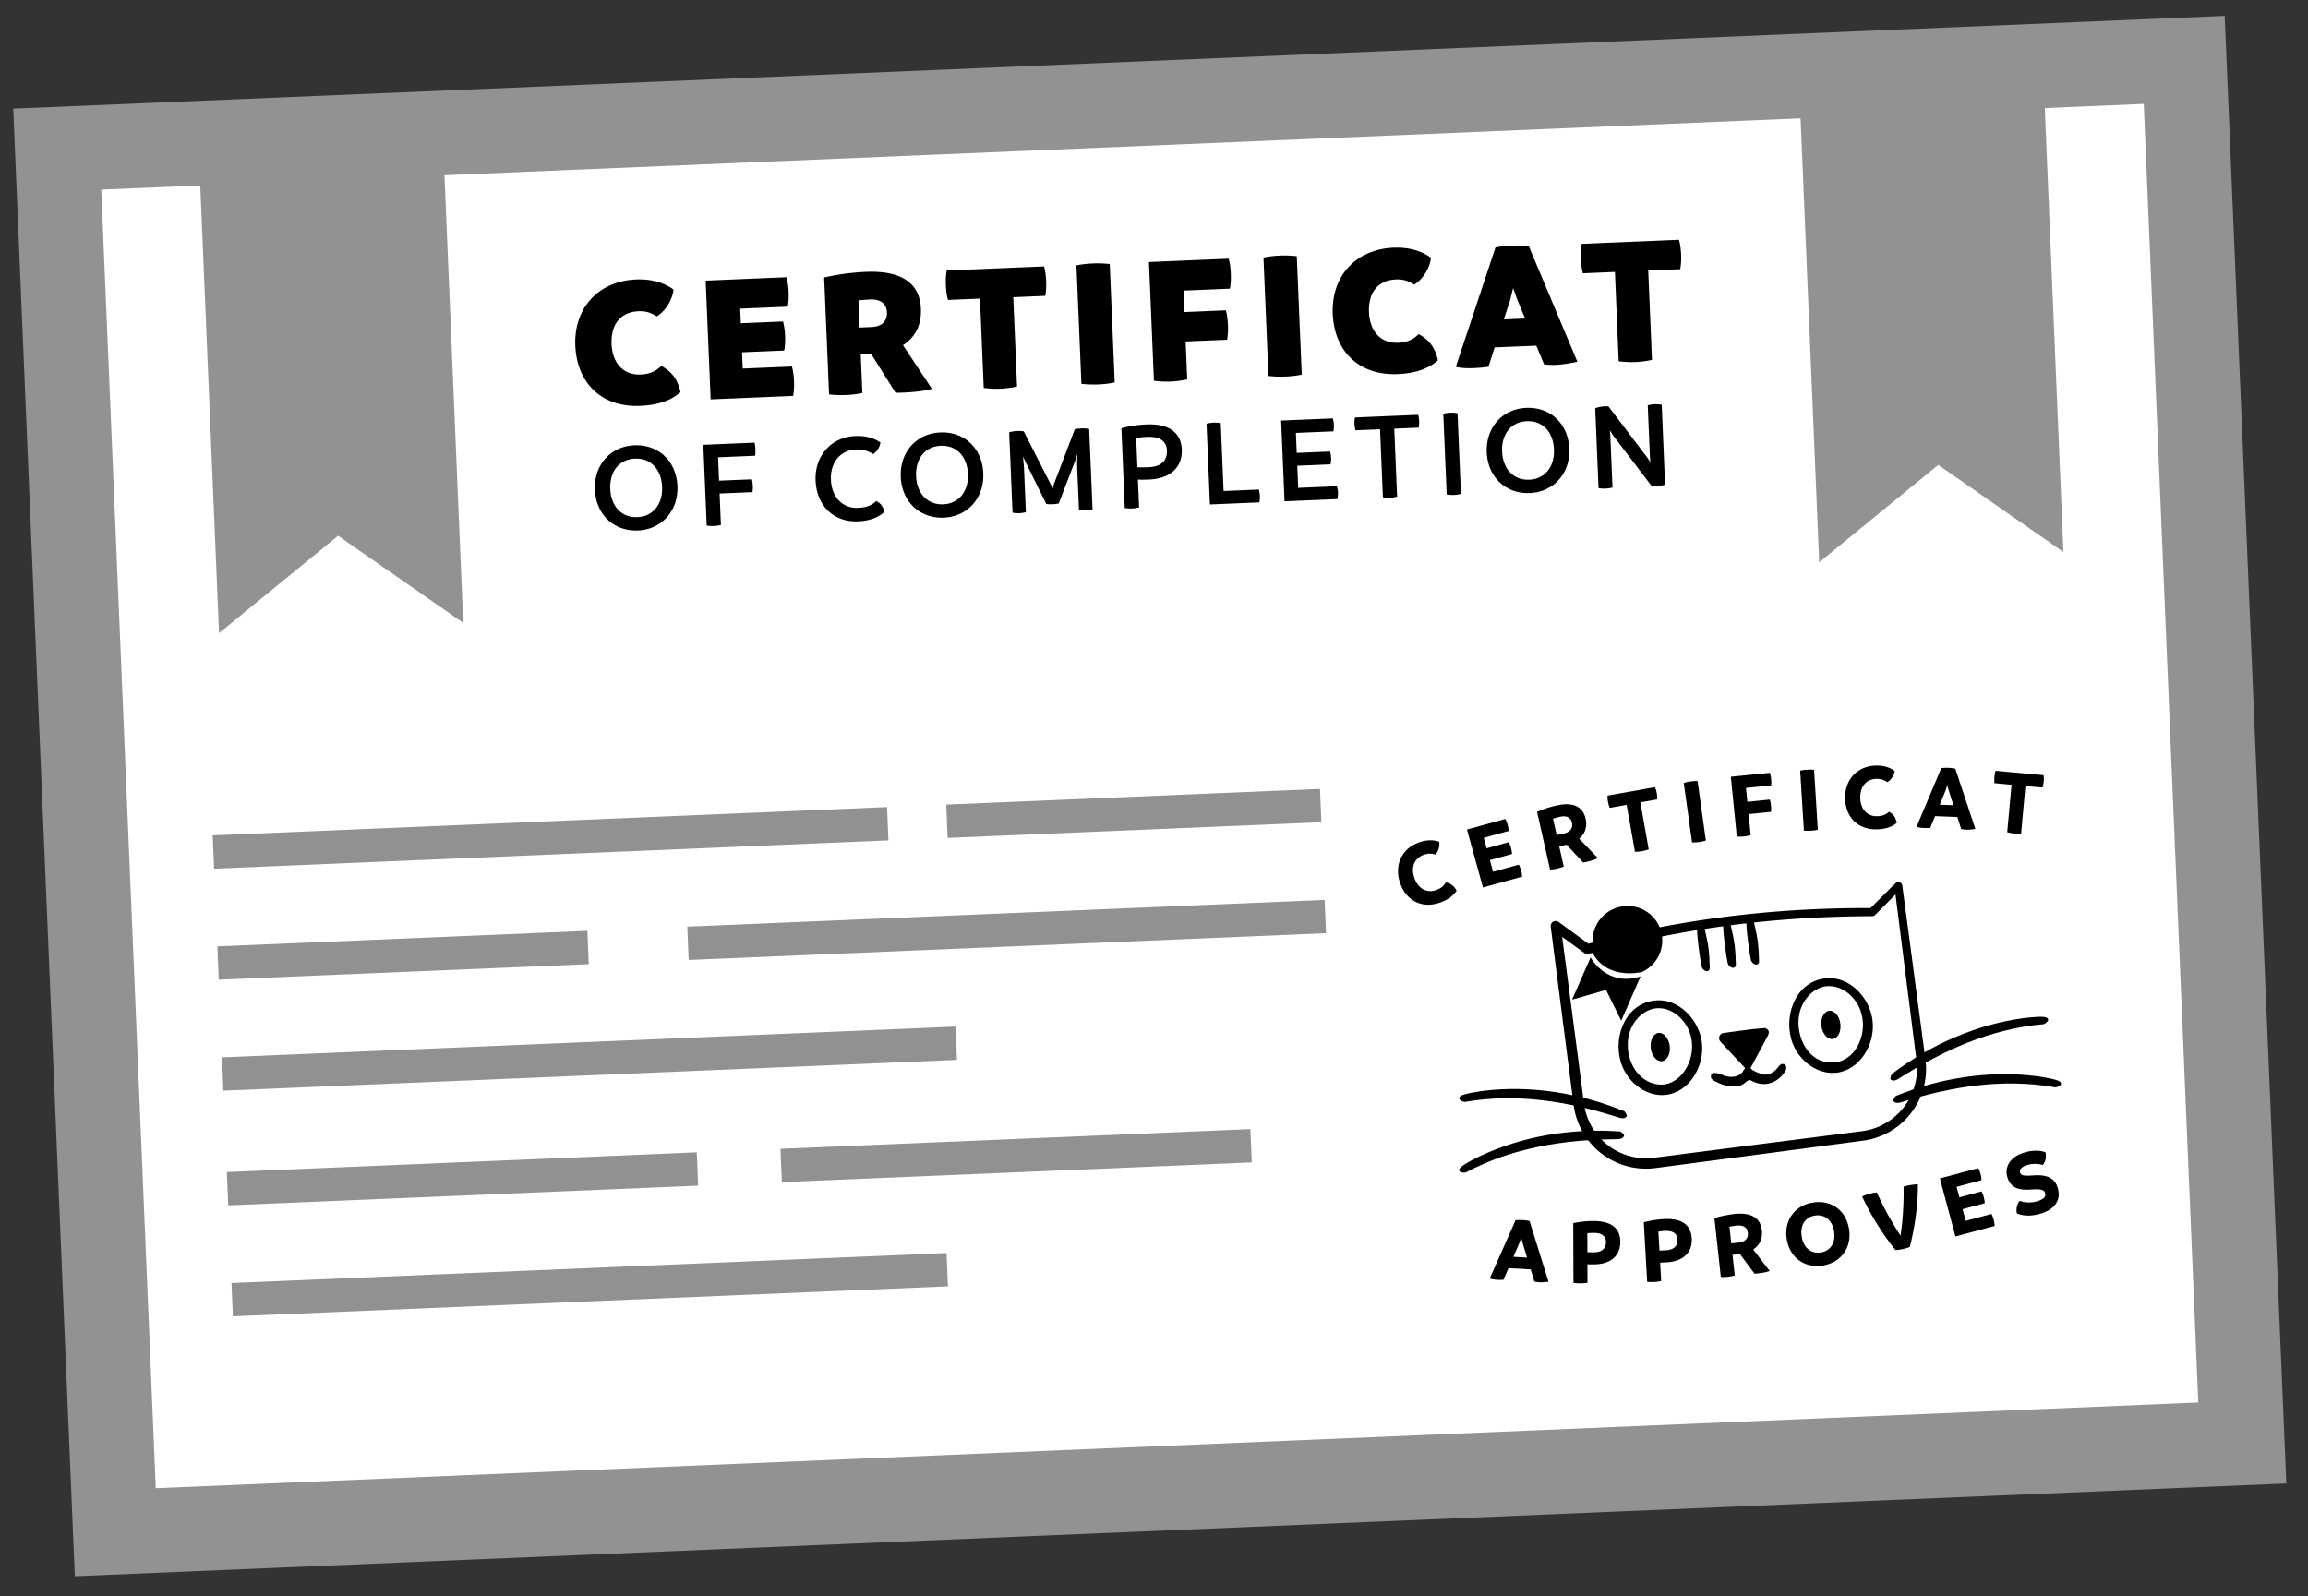
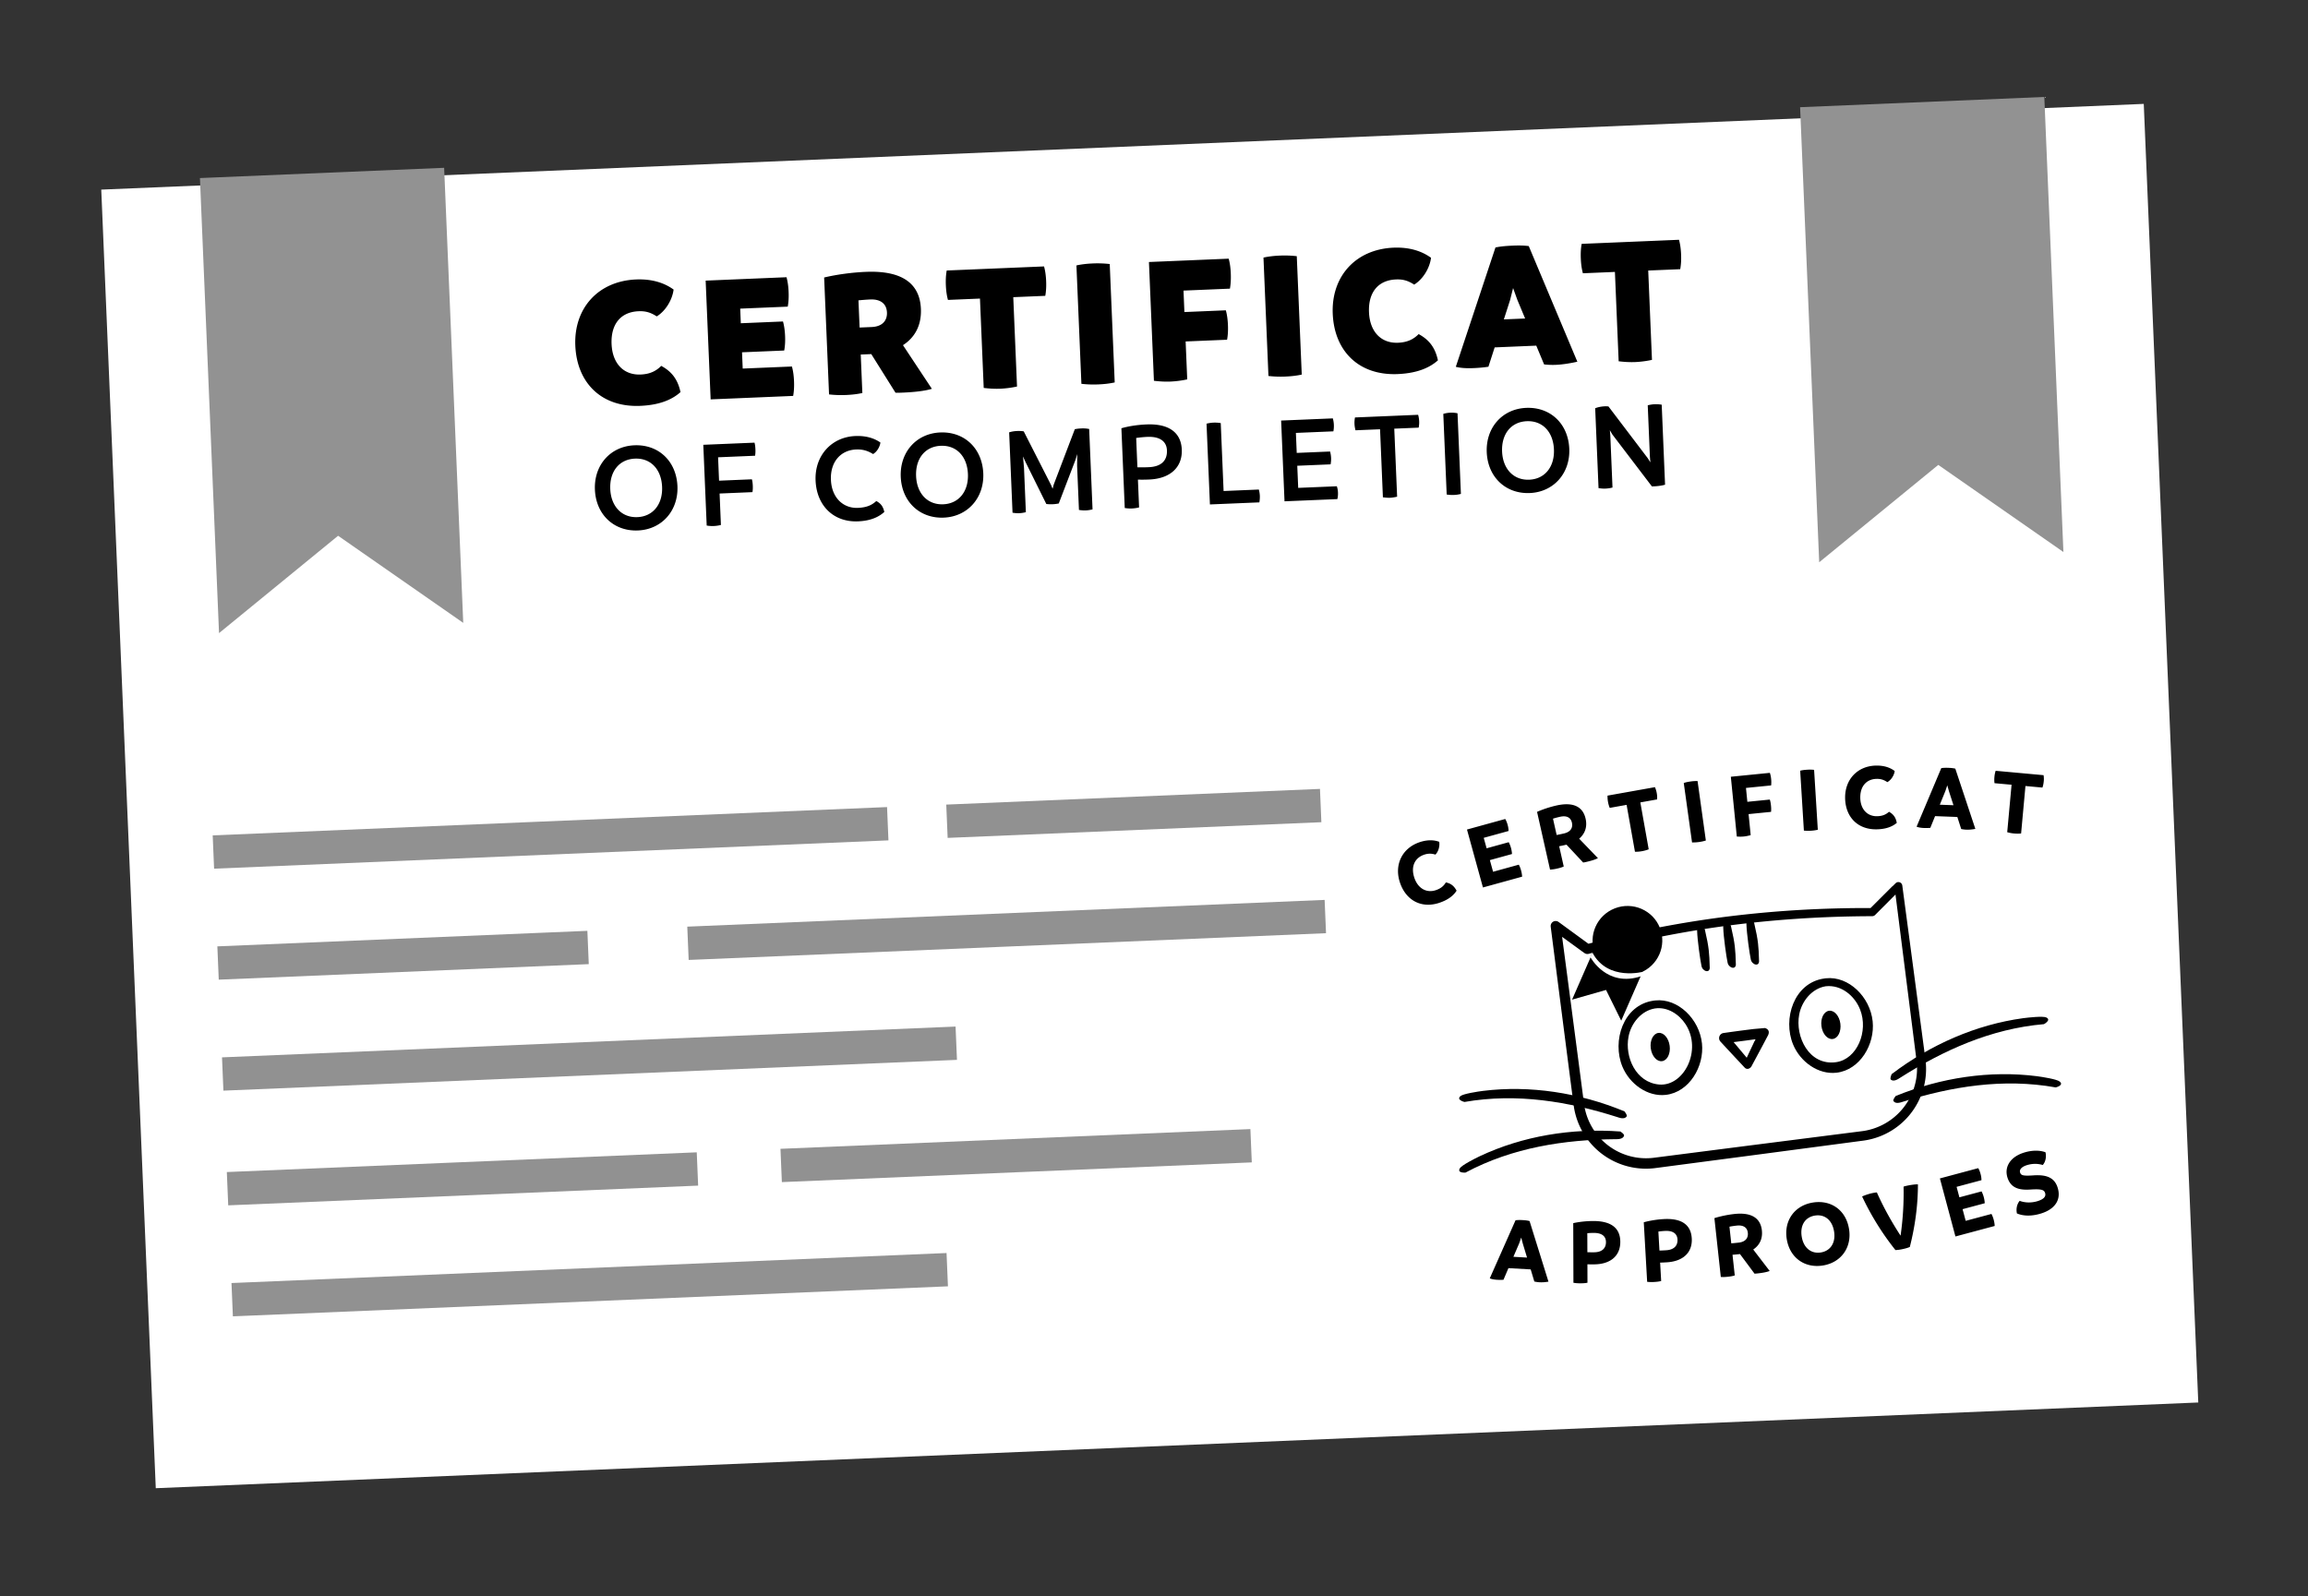
<svg xmlns="http://www.w3.org/2000/svg" viewBox="0 0 545 377" fill-rule="evenodd" clip-rule="evenodd" stroke-linejoin="round" stroke-miterlimit="1.414">
  <rect x="0" y="0" width="545" height="377" fill="#333333" stroke="none" />
  <path fill="none" d="M0 0h545v377H0z" />
-   <path d="M525.329 3.741L3.124 25.658l14.547 346.601 522.205-21.917L525.329 3.741z" fill="#929292" />
  <path d="M506.217 24.537L23.911 44.78l12.872 306.683 482.306-20.243-12.872-306.683z" fill="#fff" />
  <path d="M448.274 209.246l-6.179 6.166c-23.82-.029-46.202 2.952-67.245 8.734l-7.507-5.46 5.475 42.145a15.998 15.998 0 0 0 17.927 13.806l49.061-6.373a15.999 15.999 0 0 0 13.806-17.928l-5.338-41.09z" fill="#fff" />
  <path d="M448.499 208.342l.15.051.14.077.125.099.106.119.085.135.06.148.033.155 1.925 14.443 3.541 26.634.026.207.024.21.021.211.019.21.016.211.014.21.01.21.009.21.005.211.003.21.001.21-.002.209-.005.21-.007.209-.01.209-.012.209-.015.209-.018.208-.02.208-.022.207-.025.207-.028.207-.03.207-.033.206-.035.205-.037.205-.041.204-.042.204-.045.204-.048.203-.05.202-.052.201-.055.201-.057.201-.06.199-.063.199-.064.198-.067.197-.07.197-.072.196-.074.195-.077.194-.079.193-.053.124-.029.068-.084.191-.086.191-.089.189-.091.189-.093.187-.096.186-.098.186-.101.184-.103.183-.105.182-.108.181-.109.179-.113.179-.114.177-.117.176-.119.175-.121.173-.124.172-.126.171-.128.169-.13.168-.132.166-.134.164-.136.162-.138.161-.14.158-.141.157-.143.155-.145.152-.147.151-.148.149-.151.147-.152.145-.153.143-.155.141-.157.14-.158.137-.16.135-.162.133-.163.131-.165.129-.166.127-.167.124-.169.123-.171.121-.172.118-.173.116-.175.115-.176.112-.177.11-.179.107-.18.106-.181.103-.183.101-.184.099-.185.097-.186.094-.187.092-.189.09-.19.088-.19.085-.192.083-.193.081-.194.078-.195.076-.196.074-.197.071-.198.069-.199.067-.2.064-.201.061-.202.06-.202.057-.204.054-.204.052-.205.049-.206.047-.207.045-.207.042-.208.039-.209.037-.209.034-.21.032-.208.029-27.044 3.579-21.025 2.766-.985.129-.209.026-.212.024-.213.021-.212.018-.213.016-.212.013-.213.011-.212.007-.212.006-.212.002h-.212l-.212-.002-.211-.005-.212-.008-.211-.011-.21-.012-.211-.016-.21-.018-.21-.021-.209-.023-.209-.026-.209-.028-.208-.031-.208-.033-.207-.036-.207-.038-.206-.041-.206-.044-.205-.046-.204-.048-.204-.051-.204-.053-.202-.056-.202-.058-.201-.061-.201-.063-.2-.066-.198-.068-.199-.071-.197-.073-.196-.075-.196-.078-.195-.08-.193-.083-.193-.085-.192-.088-.191-.089-.19-.093-.189-.094-.188-.097-.186-.1-.186-.101-.184-.104-.184-.107-.182-.108-.181-.111-.18-.114-.178-.116-.177-.118-.176-.12-.175-.122-.173-.125-.172-.128-.171-.129-.169-.132-.167-.133-.165-.136-.163-.137-.162-.139-.159-.141-.158-.143-.156-.145-.154-.146-.151-.148-.15-.15-.148-.152-.146-.153-.144-.155-.142-.157-.14-.158-.138-.16-.136-.161-.134-.163-.132-.165-.129-.166-.128-.167-.125-.17-.124-.17-.121-.172-.106-.155-.013-.019-.117-.175-.114-.176-.113-.178-.11-.179-.108-.18-.106-.182-.104-.183-.101-.184-.099-.185-.097-.187-.095-.188-.092-.189-.09-.19-.088-.191-.085-.193-.083-.193-.081-.195-.078-.195-.076-.197-.074-.198-.071-.198-.069-.2-.066-.2-.064-.202-.062-.202-.059-.204-.057-.204-.054-.205-.052-.205-.049-.207-.046-.207-.045-.208-.041-.209-.039-.21-.037-.21-.034-.211-.031-.212-.029-.208-1.336-10.332-2.443-19-1.639-12.824-.008-.196.024-.194.056-.188.086-.176.114-.159.138-.138.16-.113.176-.085.187-.054.194-.023.195.009.191.042.181.073.166.101 7.052 5.148.451-.121.498-.133.497-.131.498-.131.499-.129.499-.129.5-.127.5-.126.5-.126.501-.124.502-.123.502-.122.502-.121.504-.121.503-.119.504-.118.505-.117.504-.115.506-.115.506-.114.506-.113.507-.112.508-.11.508-.11.508-.109.509-.107.322-.067.188-.039.509-.106.511-.104.511-.103.511-.101.512-.101.513-.1.513-.099.513-.098.514-.096.515-.096.514-.094.516-.094.516-.092.516-.092.517-.09.517-.089.518-.088.519-.087.519-.086.519-.085.52-.084.52-.083.521-.082.521-.081.522-.08.523-.078.523-.078.523-.076.524-.076.524-.074.525-.073.525-.073.526-.071.527-.07.526-.069.528-.068.528-.067.528-.065.529-.065.529-.064.53-.062.53-.062.531-.06.532-.06.532-.058.532-.057.533-.056.533-.055.534-.054.534-.053.535-.052.536-.051.536-.049.536-.049.537-.047.537-.047.538-.045.539-.044.539-.044.539-.042.54-.041.541-.04.541-.038.541-.038.542-.037.23-.015.313-.02.543-.035.543-.033.544-.032.545-.031.545-.03.545-.029.546-.027.547-.027.547-.025.548-.025.548-.023.548-.023.549-.021.55-.02.55-.019.551-.018.551-.016.552-.016.552-.015.553-.013.553-.012.554-.012.554-.01.555-.009.555-.008.556-.007.556-.006.557-.004.557-.004.558-.002.558-.002h.559l.56.001.161.001v.001l5.164-5.153.017.019.737-.73.236.236-.236-.236.122-.103.138-.08.024-.009.125-.047.157-.029.159-.002.158.025zm-5.726 7.749l-.114.098-.128.078-.139.058-.147.036-.15.012-.557.001-.556.003-.555.004-.554.005-.554.006-.553.007-.553.009-.553.009-.552.01-.551.012-.551.013-.55.013-.55.015-.549.016-.548.017-.549.018-.547.019-.547.021-.547.021-.546.023-.545.023-.545.025-.544.025-.544.027-.544.028-.542.029-.543.03-.541.031-.542.032-.54.033-.541.035-.539.035-.539.037-.539.037-.31.022-.228.017-.538.039-.537.041-.536.041-.536.043-.535.044-.535.045-.535.046-.534.047-.533.048-.533.049-.532.05-.532.052-.531.052-.531.053-.53.055-.53.055-.529.057-.529.058-.528.058-.528.06-.527.061-.526.062-.526.063-.526.064-.525.065-.525.066-.524.068-.523.068-.523.069-.522.071-.522.071-.522.073-.521.073-.52.075-.52.075-.519.077-.519.078-.519.079-.517.08-.518.081-.517.082-.516.083-.516.084-.515.085-.515.086-.514.087-.514.089-.513.089-.513.09-.512.092-.512.092-.511.094-.51.094-.511.096-.509.097-.509.097-.509.099-.508.1-.508.101-.507.101-.507.103-.506.104-.505.105-.505.106-.505.107-.185.04-.319.068-.504.109-.503.11-.503.11-.502.112-.501.113-.502.114-.5.115-.5.116-.5.117-.499.118-.499.119-.498.12-.498.121-.497.122-.497.123-.496.124-.495.126-.496.126-.494.127-.494.128-.494.13-.493.13-.493.131-.492.133-.492.133-.491.135-.492.135-.169.033-.173.008-.171-.018-.167-.043-.159-.068-.147-.091-.009.013-5.288-3.846 1.333 10.1 2.492 18.99 1.347 10.329.025.185.027.182.029.18.032.18.033.18.036.178.038.179.04.177.043.177.044.176.047.176.049.174.05.174.053.174.055.172.057.172.059.171.062.17.063.169.065.168.067.167.07.167.071.166.073.164.075.164.078.163.079.161.081.161.083.16.085.159.087.157.089.157.091.155.092.155.095.153.096.152.099.151.1.149.011.017.091.132.103.147.106.147.107.145.109.143.111.143.112.141.115.139.116.139.118.137.119.136.122.134.123.133.125.131.126.13.128.129.13.127.132.125.133.124.135.123.136.121.138.119.14.118.141.116.143.115.145.113.146.111.147.109.148.107.15.105.15.104.152.101.153.099.154.098.154.095.156.093.157.092.158.089.159.087.16.086.16.083.162.081.163.079.163.078.164.075.165.073.166.071.167.069.168.067.168.065.169.063.17.06.17.059.171.056.172.055.172.052.173.05.174.049.174.046.174.043.176.042.175.04.177.037.176.035.177.034.178.031.178.028.178.027.179.025.179.022.18.02.18.018.18.016.18.013.181.012.181.009.181.007.181.005.181.002h.182l.182-.002.182-.004.182-.006.182-.009.182-.011.182-.013.182-.016.183-.018.182-.02.186-.023.985-.127 21.027-2.696 27.054-3.448.187-.025.183-.026.182-.029.181-.031.181-.034.18-.035.18-.038.179-.04.179-.042.177-.044.177-.047.176-.048.176-.051.175-.052.174-.055.173-.057.172-.059.172-.062.171-.063.17-.065.169-.067.168-.07.167-.071.166-.073.166-.076.164-.077.163-.08.163-.081.161-.083.161-.085.159-.088.158-.089.157-.091.156-.093.155-.095.154-.097.152-.098.152-.101.15-.102.149-.104.147-.106.147-.108.145-.11.144-.112.142-.113.142-.115.139-.117.139-.119.137-.12.136-.123.134-.124.133-.125.132-.128.13-.129.128-.131.127-.132.125-.134.124-.136.123-.138.12-.139.12-.141.117-.142.116-.145.114-.145.113-.147.11-.149.109-.149.106-.151.105-.152.102-.153.101-.154.099-.155.096-.156.095-.157.092-.159.091-.159.088-.16.087-.161.084-.163.083-.163.08-.164.078-.165.076-.165.074-.167.026-.059.047-.108.07-.169.068-.169.066-.169.063-.171.062-.171.06-.172.057-.173.056-.173.053-.174.051-.175.049-.175.047-.176.045-.176.043-.177.04-.178.038-.178.036-.178.034-.179.032-.18.03-.179.027-.181.025-.18.023-.181.021-.182.019-.181.016-.182.014-.183.012-.182.01-.183.007-.183.005-.183.003-.184.001-.183-.001-.184-.004-.184-.006-.184-.009-.184-.01-.185-.013-.184-.016-.184-.017-.184-.02-.185-.023-.187-3.38-26.651-1.59-12.564-4.816 4.836z" />
  <path d="M350.212 257.628c11.09-1.362 22.685.425 33.382 4.838 0 0 .713.871.521 1.183-.501.813-1.829.294-2.258.155-11.395-3.623-23.606-5.725-36.043-3.559 0 0-2.016-.48-.937-1.388.652-.549 4.099-1.072 5.335-1.229zM349.414 273.063c10.108-4.761 21.681-6.688 33.221-5.841 0 0 .95.605.865.961-.222.929-1.646.851-2.097.854-11.956.121-24.212 1.942-35.348 7.887 0 0-2.066.175-1.325-1.025.448-.726 3.559-2.3 4.684-2.836zM400.755 219.896c-.175-1.297 1.667-1.498 1.857-.206.939 3.982 1.029 5.586 1.107 8.555.222 1.796-1.781 1.199-1.956-.218-.259-1.143-.958-6.034-1.008-8.131zM406.92 219.095c-.176-1.297 1.667-1.498 1.856-.206.939 3.982 1.029 5.587 1.108 8.555.222 1.796-1.781 1.199-1.957-.217-.258-1.144-.957-6.035-1.007-8.132zM412.397 218.338c-.175-1.297 1.668-1.498 1.857-.206.939 3.982 1.029 5.587 1.107 8.555.222 1.796-1.781 1.199-1.956-.217-.258-1.144-.957-6.035-1.008-8.132z" fill-rule="nonzero" />
-   <path d="M412.688 251.529l-5.622-6.359 9.433-1.225-3.811 7.584z" />
  <path d="M414.098 243.019l2.672-.233c1.128.361.963 1.177.75 1.672l-1.262 2.386c-.911 1.702-1.822 3.404-2.737 5.104 0 0-.639.843-1.422.304 0 0-.097-.093-.195-.197l-2.11-2.254-2.745-2.952-.843-.918a1.222 1.222 0 0 1 .705-1.957s1.46-.208 2.45-.344c1.578-.216 3.158-.415 4.737-.611zm.317 2.434c-2.368.321-2.367.321-4.737.62l-.312.037 1.962 2.335 1.136 1.362c.614-1.314 1.235-2.626 1.852-3.939 0 0 .359-.452.099-.415z" fill-rule="nonzero" />
  <path d="M390.73 237.229c4.792-.622 9.267 3.375 9.987 8.92.72 5.546-2.585 10.554-7.376 11.176-4.792.622-9.267-3.375-9.987-8.92-.721-5.546 2.585-10.554 7.376-11.176z" fill="#fff" />
  <path d="M390.752 238.168c-3.15.536-5.573 3.41-6.198 6.638-.939 4.848 1.755 10.852 7.231 11.321 5.841.5 10.222-8.102 6.243-14.232-1.547-2.382-4.309-4.183-7.276-3.727zm.109-1.896c5.369-.572 10.425 4.394 11.034 10.157.573 5.416-2.973 11.492-8.525 12.142-4.293.503-8.552-2.54-10.26-6.661-2.496-6.022.156-14.589 7.374-15.59.126-.015.252-.032.377-.048z" fill-rule="nonzero" />
  <path d="M431.036 231.994c4.791-.623 9.266 3.374 9.986 8.92.721 5.546-2.585 10.553-7.376 11.176-4.792.622-9.267-3.375-9.987-8.921-.72-5.545 2.585-10.553 7.377-11.175z" fill="#fff" />
  <path d="M431.057 232.933c-3.15.535-5.573 3.409-6.198 6.637-1.017 5.253 2.317 12.186 8.721 11.277 4.917-.698 7.708-7.251 5.648-12.449-1.28-3.231-4.442-5.864-8.072-5.48l-.099.015zm.11-1.896c5.368-.572 10.424 4.394 11.034 10.156.572 5.417-2.974 11.493-8.526 12.143-4.293.502-8.552-2.541-10.26-6.661-2.496-6.022.156-14.589 7.375-15.59.125-.015.251-.033.377-.048z" fill-rule="nonzero" />
  <path d="M431.908 238.708c1.233-.16 2.428 1.203 2.667 3.043.239 1.84-.568 3.464-1.801 3.625-1.233.16-2.429-1.204-2.668-3.044-.239-1.84.569-3.464 1.802-3.624zM391.602 243.943c1.233-.16 2.429 1.204 2.668 3.044.239 1.84-.568 3.464-1.802 3.624-1.233.16-2.428-1.204-2.667-3.044-.239-1.84.568-3.464 1.801-3.624z" />
-   <path d="M412.958 251.956c1.032.157-.614.423 2.954 1.68 1.578.556 3.237-.426 4.208-1.951l.581-.43.686.074.01.006.416.552-.07.713c-1.412 2.768-4.721 4.523-8.153 2.63-1.122-.62-1.346 1.043-3.324 1.311-2.003.272-4.082-.445-5.835-1.493l-.44-.568.071-.701.541-.42c2.148.152 1.908.667 3.51.902 1.414.208 3.015-.161 3.634-1.574 0 0 .432-.714 1.211-.731z" fill-rule="nonzero" />
  <g fill-rule="nonzero">
    <path d="M477.724 240.463c-11.07 1.516-21.824 6.207-31.038 13.206 0 0-.467 1.025-.202 1.277.692.658 1.844-.183 2.224-.427 10.09-6.414 21.359-11.566 33.936-12.649 0 0 1.828-.979.553-1.581-.772-.365-4.238.01-5.473.174zM481.041 254.169c-11.083-1.418-22.687.31-33.406 4.669 0 0-.718.868-.528 1.18.497.815 1.828.303 2.258.167 11.413-3.565 23.635-5.605 36.06-3.376 0 0 2.019-.47.945-1.384-.65-.552-4.094-1.093-5.329-1.256z" />
  </g>
  <g>
    <path d="M389.257 226.345l-11.604-4.974-6.429 14.708 8.022-2.287 3.582 7.26 6.429-14.707z" />
    <path d="M391.967 219.149c1.646 4.202-.457 8.951-4.692 10.6-4.236 1.649-9.01-.424-10.656-4.626-1.646-4.201.456-8.951 4.692-10.6 4.235-1.649 9.01.424 10.656 4.626z" />
  </g>
  <path d="M388.137 229.463s-8.434 2.372-12.083-4.429l-.528.975s3.87 7.371 12.14 4.491l.471-1.037z" fill="#fff" />
  <g fill-rule="nonzero">
    <path d="M339.868 213.216c2.393-.792 3.5-1.951 4.082-2.865-.613-1.148-1.36-1.716-2.534-1.956-.449.754-1.072 1.403-2.394 1.841-2.162.716-4.208-.4-5.056-2.961-.868-2.623.101-4.69 2.367-5.441.882-.291 1.672-.297 2.629-.008.742-.782 1.052-2.025.887-3.018-1.146-.436-2.698-.551-4.586.074-4.156 1.376-6.086 5.322-4.697 9.519 1.39 4.197 5.021 6.232 9.302 4.815zM358.643 204.207l-6.074 1.674-.758-2.75 5.222-1.439a6.388 6.388 0 0 0-.233-1.426 6.537 6.537 0 0 0-.537-1.366l-5.221 1.439-.681-2.472 5.86-1.615a5.492 5.492 0 0 0-.217-1.454c-.129-.468-.313-.968-.564-1.38l-9.036 2.49 3.771 13.682 9.249-2.549c-.023-.498-.115-1-.244-1.469a6.508 6.508 0 0 0-.537-1.365zM372.896 198.067c1.314-1.111 1.974-2.709 1.523-4.715-.605-2.696-2.724-4.056-6.908-3.115-1.531.344-3.261.914-4.557 1.5l3.064 13.631a8.901 8.901 0 0 0 1.668-.239c.539-.121 1.073-.264 1.567-.488l-1.076-4.788c.544-.1 1.083-.221 1.579-.333l.151-.034 3.938 4.214c.242-.032.544-.1.824-.163.949-.213 1.992-.515 2.66-.87l-4.433-4.6zm-6.183-4.728a22.098 22.098 0 0 1 1.668-.443c1.596-.359 2.537.2 2.804 1.387.252 1.121-.213 2.177-1.896 2.555a46.83 46.83 0 0 1-1.708.362l-.868-3.861zM391.216 187.307a5.556 5.556 0 0 0-.43-1.405l-11.187 1.994c-.023.499.019.985.108 1.486.081.457.214.95.408 1.409l3.983-.71 1.975 11.077a8.192 8.192 0 0 0 1.638-.134 8.415 8.415 0 0 0 1.605-.444l-1.975-11.077 3.961-.707a5.8 5.8 0 0 0-.086-1.489zM401.233 198.853a9.663 9.663 0 0 0 1.58-.354l-1.957-14.035a8.914 8.914 0 0 0-1.682.101c-.547.076-1.07.172-1.58.354l1.957 14.035a10.9 10.9 0 0 0 1.682-.101zM418.224 185.491c.06-.517.056-1.006.005-1.512a6.74 6.74 0 0 0-.301-1.458l-9.217.92 1.41 14.123c.559.033 1.093.046 1.643-.009s1.094-.176 1.635-.319l-.497-4.971 5.302-.529c.061-.495.035-.982-.013-1.465-.049-.484-.119-.966-.277-1.439l-5.302.529-.327-3.277 5.939-.593zM427.645 196.19a9.72 9.72 0 0 0 1.603-.232l-.876-14.144a8.934 8.934 0 0 0-1.685-.028c-.552.034-1.08.089-1.603.232l.876 14.143c.579.053 1.134.063 1.685.029zM443.152 195.859c2.52-.047 3.92-.824 4.748-1.525-.245-1.278-.79-2.042-1.84-2.619-.652.587-1.44 1.021-2.832 1.047-2.277.042-3.9-1.631-3.95-4.327-.051-2.763 1.488-4.45 3.875-4.494.929-.017 1.685.212 2.513.772.941-.526 1.606-1.622 1.743-2.619-.965-.756-2.413-1.326-4.402-1.29-4.376.081-7.391 3.276-7.309 7.697.081 4.42 2.945 7.441 7.454 7.358zM461.718 181.53c-.548-.131-1.033-.172-1.608-.193-.552-.021-1.149-.021-1.706.068l-5.829 13.829c.479.195 1.095.284 1.736.308.486.019 1.017.016 1.505-.032l1.122-2.767 5.258.198.91 2.844c.373.08.814.141 1.211.156.729.027 1.44-.056 2.131-.185l-4.73-14.226zm-3.661 8.512l1.316-3.225.449-1.354.391 1.386 1.07 3.314-3.226-.121zM482.599 184.541a5.462 5.462 0 0 0-.043-1.47l-11.315-1.037a6.602 6.602 0 0 0-.289 1.461 6.69 6.69 0 0 0 .02 1.467l4.029.369-1.027 11.205c.54.161 1.064.253 1.614.304.551.05 1.105.057 1.666-.003l1.027-11.205 4.007.367c.178-.494.267-.974.311-1.458z" />
  </g>
  <g fill-rule="nonzero">
    <path d="M361.183 288.372c-.545-.141-1.03-.191-1.604-.223-.551-.031-1.149-.042-1.707.037l-6.085 13.718c.476.203 1.09.304 1.73.34.486.028 1.017.035 1.506-.003l1.173-2.747 5.253.296.858 2.86c.371.087.81.156 1.207.179.729.041 1.441-.03 2.134-.146l-4.465-14.311zm-3.818 8.443l1.376-3.2.474-1.346.364 1.393 1.009 3.334-3.223-.181zM376.204 288.365c-1.68.005-3.382.209-4.707.501l.044 14.082a8.927 8.927 0 0 0 1.681.127c.553-.002 1.105-.026 1.635-.138l-.013-4.355c.508.021 1.017.019 1.547.017 3.802-.012 6.228-1.92 6.217-5.325-.009-2.962-1.806-4.924-6.404-4.909zm.178 7.383c-.553.001-1.061.003-1.547-.017l-.015-4.488c.487-.046.995-.07 1.525-.071 1.968-.006 2.877.831 2.881 2.157.004 1.349-.788 2.412-2.844 2.419zM392.828 287.909c-1.678.095-3.366.39-4.674.752l.796 14.059a8.88 8.88 0 0 0 1.685.038c.552-.032 1.103-.085 1.626-.225l-.246-4.348c.509-.007 1.016-.036 1.546-.066 3.796-.215 6.117-2.25 5.924-5.649-.167-2.958-2.066-4.821-6.657-4.561zm.572 7.363c-.552.031-1.06.06-1.546.065l-.254-4.48c.483-.072.989-.122 1.519-.152 1.964-.112 2.917.676 2.992 2 .076 1.346-.658 2.451-2.711 2.567zM413.998 295.093c1.43-.956 2.266-2.47 2.043-4.514-.299-2.747-2.251-4.336-6.514-3.872-1.56.17-3.343.542-4.697.978l1.512 13.889c.605.046 1.135.01 1.684-.05.55-.059 1.097-.141 1.612-.308l-.531-4.879c.552-.038 1.102-.098 1.607-.153l.154-.017 3.439 4.629c.244-.004.552-.037.837-.068.967-.106 2.037-.289 2.741-.566l-3.887-5.069zm-5.613-5.393a22.379 22.379 0 0 1 1.707-.253c1.626-.177 2.499.484 2.63 1.693.125 1.143-.456 2.14-2.17 2.327-.55.059-1.143.124-1.739.167l-.428-3.934zM430.469 298.864c4.277-.692 6.857-4.267 6.154-8.61-.727-4.495-4.28-6.944-8.558-6.252-4.277.692-6.86 4.245-6.15 8.631.72 4.452 4.277 6.922 8.554 6.231zm-.498-3.077c-2.313.374-4.098-1.107-4.521-3.726-.434-2.684.8-4.608 3.113-4.982 2.313-.374 4.091 1.063 4.525 3.747.424 2.619-.803 4.586-3.117 4.961zM450.377 280.011c-.324.07-.627.136-.877.235a71.046 71.046 0 0 1-.708 11.575c-2.133-3.271-4.02-6.662-5.601-10.21a8.345 8.345 0 0 0-1.095.168c-.821.178-1.748.492-2.385.788a63.832 63.832 0 0 0 7.872 12.659 9.932 9.932 0 0 0 1.778-.248c.541-.117 1.098-.26 1.614-.485 1.283-5.05 1.913-9.981 1.916-14.777-.373-.055-1.628.104-2.514.295zM470.256 286.692l-6.087 1.629-.737-2.755 5.232-1.4a6.33 6.33 0 0 0-.222-1.428 6.589 6.589 0 0 0-.527-1.37l-5.232 1.401-.663-2.477 5.872-1.573a5.457 5.457 0 0 0-.206-1.455c-.126-.469-.306-.971-.554-1.385l-9.054 2.424 3.67 13.71 9.268-2.481a6.73 6.73 0 0 0-.234-1.471 6.521 6.521 0 0 0-.526-1.369zM482.061 286.554c3.244-1.033 4.77-3.306 3.774-6.214-.814-2.409-2.883-2.932-5.612-2.759-2.61.182-2.999-.019-3.214-.693-.201-.632.325-1.31 1.568-1.706 1.495-.476 2.836-.347 3.79-.047.702-.781.886-2.023.641-3.012-1.002-.377-2.802-.639-5.14.106-3.118.994-4.652 3.316-3.826 5.906.887 2.711 3.17 2.958 5.619 2.78 2.575-.147 3.039.146 3.261.841.235.737-.201 1.409-1.717 1.893-1.58.503-3.172.384-4.285-.05-.625.733-.898 1.841-.655 2.969 1.106.484 3.079.852 5.796-.014z" />
  </g>
  <g fill-rule="nonzero">
    <path d="M151.198 95.849c5.155-.216 7.889-1.819 9.492-3.243-.653-3.036-2.086-4.858-4.549-6.199-1.134 1.142-2.544 1.945-4.86 2.043-4.019.168-6.674-2.609-6.866-7.196-.196-4.674 2.133-7.573 6.37-7.751 1.486-.062 2.722.192 4.297 1.22 2.133-1.315 3.685-3.962 3.979-6.338-1.987-1.448-4.878-2.552-8.853-2.385-9 .378-14.724 6.832-14.356 15.613.37 8.825 6.172 14.621 15.346 14.236zM187.001 86.556l-11.621.488-.161-3.844 9.96-.418c.215-1.147.255-2.287.207-3.423-.05-1.179-.185-2.311-.494-3.436l-9.961.418-.145-3.451 11.228-.472c.212-1.19.252-2.33.202-3.509-.047-1.136-.184-2.312-.494-3.437l-19.091.801 1.177 28.048 19.484-.818c.213-1.191.253-2.33.203-3.51-.047-1.136-.184-2.312-.494-3.437zM213.223 81.517c2.77-1.779 4.4-4.648 4.235-8.58-.235-5.592-3.927-9.113-13.014-8.732-3.277.137-6.976.643-9.835 1.332l1.159 27.61c1.407.16 2.721.192 4.032.137 1.31-.055 2.617-.197 3.831-.467l-.381-9.087 2.49-.104 5.722 9.125c.527.022 1.094-.002 1.706-.028 2.359-.099 5.15-.347 6.877-.901l-6.822-10.305zm-10.51-10.587c.915-.082 1.831-.165 2.792-.205 2.534-.106 3.854 1.107 3.937 3.073.075 1.792-.955 3.323-3.62 3.435l-2.84.119-.269-6.422zM247.029 66.356c-.048-1.135-.185-2.311-.494-3.436l-22.98.964c-.214 1.147-.252 2.33-.203 3.51.048 1.136.185 2.312.495 3.436l7.558-.317.885 21.101c1.32.164 2.636.24 3.947.185a23.887 23.887 0 0 0 3.917-.515l-.886-21.101 7.558-.317c.213-1.191.252-2.33.203-3.51zM259.389 90.783c1.311-.055 2.618-.197 3.832-.467l-1.174-27.96a25.668 25.668 0 0 0-4.032-.137c-1.31.055-2.617.197-3.832.467l1.174 27.96c1.407.16 2.721.192 4.032.137zM290.431 68.167c.211-1.234.249-2.417.198-3.641-.048-1.135-.185-2.311-.495-3.436l-18.829.79 1.177 28.047c1.32.164 2.636.24 3.947.185a23.873 23.873 0 0 0 3.917-.515l-.376-8.956 9.786-.41c.214-1.147.252-2.33.205-3.466-.05-1.18-.187-2.356-.496-3.481l-9.786.411-.213-5.068 10.965-.46zM303.557 88.929c1.31-.055 2.617-.197 3.831-.467l-1.173-27.96a25.793 25.793 0 0 0-4.032-.137c-1.311.055-2.618.198-3.832.468l1.174 27.959c1.407.16 2.721.192 4.032.137zM330.053 88.342c5.155-.216 7.889-1.819 9.492-3.243-.653-3.036-2.086-4.857-4.549-6.198-1.134 1.142-2.544 1.945-4.86 2.042-4.019.169-6.674-2.608-6.866-7.196-.196-4.674 2.133-7.573 6.37-7.751 1.486-.062 2.722.193 4.297 1.221 2.133-1.315 3.685-3.963 3.979-6.338-1.987-1.449-4.878-2.553-8.853-2.386-9 .378-14.724 6.833-14.356 15.614.371 8.825 6.172 14.621 15.346 14.235zM360.995 58.116c-1.32-.164-2.501-.158-3.856-.101-1.31.055-2.706.157-4.008.431l-9.364 28.183c1.15.302 2.598.372 4.127.308a32.588 32.588 0 0 0 3.575-.325l1.471-4.569 9.829-.413 1.849 4.43c.836.096 1.757.145 2.718.105 1.66-.07 3.442-.363 5.133-.741l-11.474-27.308zm-5.882 17.315l1.471-4.57.713-2.831.991 2.76 1.849 4.43-5.024.211zM396.963 60.064c-.048-1.136-.184-2.312-.494-3.437l-22.98.964c-.214 1.147-.252 2.33-.202 3.51.047 1.136.184 2.312.494 3.437l7.558-.318.885 21.101c1.32.164 2.636.24 3.947.185a23.873 23.873 0 0 0 3.917-.515l-.886-21.101 7.558-.317c.213-1.19.253-2.33.203-3.509zM150.646 125.277c5.674-.239 9.563-4.717 9.322-10.45-.249-5.942-4.492-9.9-10.166-9.662-5.674.238-9.565 4.687-9.322 10.479.247 5.882 4.492 9.871 10.166 9.633zm-.132-3.149c-3.714.155-6.238-2.566-6.409-6.636-.175-4.159 2.115-7.022 5.829-7.178 3.713-.156 6.236 2.506 6.41 6.665.171 4.07-2.117 6.993-5.83 7.149zM178.296 107.629c.097-.51.105-1.046.083-1.551-.021-.505-.073-1.038-.213-1.538l-12.091.507.801 19.072a7.979 7.979 0 0 0 3.357-.141l-.312-7.426 7.754-.326c.097-.51.106-1.016.084-1.521-.021-.505-.072-1.009-.212-1.509l-7.753.325-.232-5.525 8.734-.367zM202.635 123.124c3.268-.137 5.097-1.225 6.186-2.223-.292-1.268-.798-1.991-1.894-2.57-.975.875-2.109 1.517-4.337 1.611-3.446.145-6.199-2.359-6.378-6.607-.18-4.307 2.354-7.033 5.948-7.184 1.545-.064 2.751.302 4.004 1.082.929-.545 1.595-1.703 1.731-2.721-1.35-.955-3.283-1.648-5.927-1.537-5.615.236-9.627 4.63-9.38 10.512.248 5.912 4.224 9.882 10.047 9.637zM222.864 122.245c5.674-.238 9.563-4.716 9.323-10.45-.25-5.941-4.493-9.899-10.167-9.661-5.674.238-9.564 4.686-9.321 10.479.247 5.882 4.491 9.871 10.165 9.632zm-.132-3.148c-3.713.155-6.238-2.566-6.409-6.636-.175-4.159 2.116-7.022 5.829-7.178 3.714-.156 6.236 2.506 6.41 6.665.171 4.069-2.117 6.993-5.83 7.149zM255.4 101.179c-.683.029-1.068.075-1.599.186l-4.986 13.095-.257.964-.396-.936-6.422-12.617a7.763 7.763 0 0 0-1.641-.079 7.043 7.043 0 0 0-1.802.313l.797 18.983c.599.094 1.047.135 1.582.112a7.558 7.558 0 0 0 1.567-.244l-.438-10.427-.233-2.728.591 1.314 4.909 9.912a9.594 9.594 0 0 0 1.461.058c.446-.019.92-.068 1.48-.181l3.916-10.223.445-1.447-.032 2.769.437 10.427c.629.092 1.107.132 1.642.109.505-.021.978-.1 1.567-.244l-.797-18.983a7.494 7.494 0 0 0-1.791-.133zM270.716 100.239c-2.317.097-4.355.45-5.914.903l.791 18.834a8.393 8.393 0 0 0 1.701.107 8.043 8.043 0 0 0 1.686-.249l-.276-6.565c.805.025 1.667.019 2.677-.024 5.051-.212 7.851-2.978 7.679-7.077-.157-3.743-2.699-6.166-8.344-5.929zm.543 10.095c-1.01.043-1.902.05-2.677.023l-.291-6.922a25.808 25.808 0 0 1 2.638-.259c3.03-.127 4.541 1.119 4.627 3.169.092 2.198-1.088 3.854-4.297 3.989zM297.252 115.612l-8.318.349-.673-16.042a8.192 8.192 0 0 0-1.701-.107 7.858 7.858 0 0 0-1.656.248l.801 19.072 11.675-.49c.096-.54.133-1.077.113-1.552a6.343 6.343 0 0 0-.241-1.478zM315.671 114.839l-9.12.382-.22-5.228 7.873-.33c.096-.54.136-1.018.114-1.523a6.593 6.593 0 0 0-.241-1.508l-7.873.331-.198-4.724 8.853-.371a6.637 6.637 0 0 0-.129-3.06l-12.209.512.8 19.073 12.477-.524a5.624 5.624 0 0 0 .142-1.583 4.946 4.946 0 0 0-.269-1.447zM335.114 99.47a6.642 6.642 0 0 0-.242-1.507l-14.913.626a6.587 6.587 0 0 0-.115 1.522c.021.505.102 1.008.242 1.508l5.793-.243.674 16.071c.569.066 1.137.131 1.671.109.595-.025 1.126-.137 1.686-.25l-.674-16.071 5.763-.242c.096-.54.136-1.018.115-1.523zM343.344 116.891a7.367 7.367 0 0 0 1.627-.247l-.8-19.042a6.633 6.633 0 0 0-1.702-.137 6.598 6.598 0 0 0-1.655.278l.8 19.042a8.474 8.474 0 0 0 1.73.106zM361.24 116.438c5.675-.238 9.564-4.717 9.323-10.45-.249-5.942-4.493-9.9-10.167-9.662-5.674.238-9.564 4.687-9.321 10.48.247 5.882 4.491 9.87 10.165 9.632zm-.132-3.149c-3.713.156-6.238-2.566-6.409-6.635-.174-4.159 2.116-7.023 5.829-7.179 3.714-.156 6.236 2.506 6.411 6.665.17 4.07-2.117 6.993-5.831 7.149zM390.715 95.47c-.594.025-1.007.102-1.626.247l.51 12.15.115 1.334-.574-.928-9.325-12.286c-1.107-.132-2.435.132-3.136.429l.791 18.864c.629.093 1.107.133 1.642.11a8.148 8.148 0 0 0 1.656-.248l-.519-12.358-.109-1.186.577.988 9.354 12.285c.982-.012 2.138-.12 3.108-.399l-.793-18.894a7.91 7.91 0 0 0-1.671-.108z" />
  </g>
  <g fill="#929292">
    <path d="M104.878 39.631l-57.667 2.42 4.51 107.47 28.118-22.993 29.549 20.573-4.51-107.47zM482.734 22.897l-57.667 2.42 4.511 107.47 28.118-22.994 29.549 20.574-4.511-107.47z" />
  </g>
  <g fill="#919191">
    <path d="M209.464 190.604l-159.239 6.683.33 7.864 159.239-6.684-.33-7.863zM311.692 186.313l-88.248 3.704.33 7.864 88.248-3.704-.33-7.864zM138.699 219.832l-87.374 3.667.33 7.864 87.374-3.667-.33-7.864zM312.792 212.525l-150.502 6.317.33 7.864 150.502-6.317-.33-7.864zM225.644 242.441l-173.219 7.271.33 7.863 173.22-7.27-.331-7.864zM164.527 272.14l-110.965 4.658.33 7.863 110.965-4.657-.33-7.864zM295.261 266.653l-110.965 4.658.33 7.863 110.965-4.657-.33-7.864zM223.513 295.923L54.662 303.01l.33 7.864 168.851-7.087-.33-7.864z" />
  </g>
</svg>